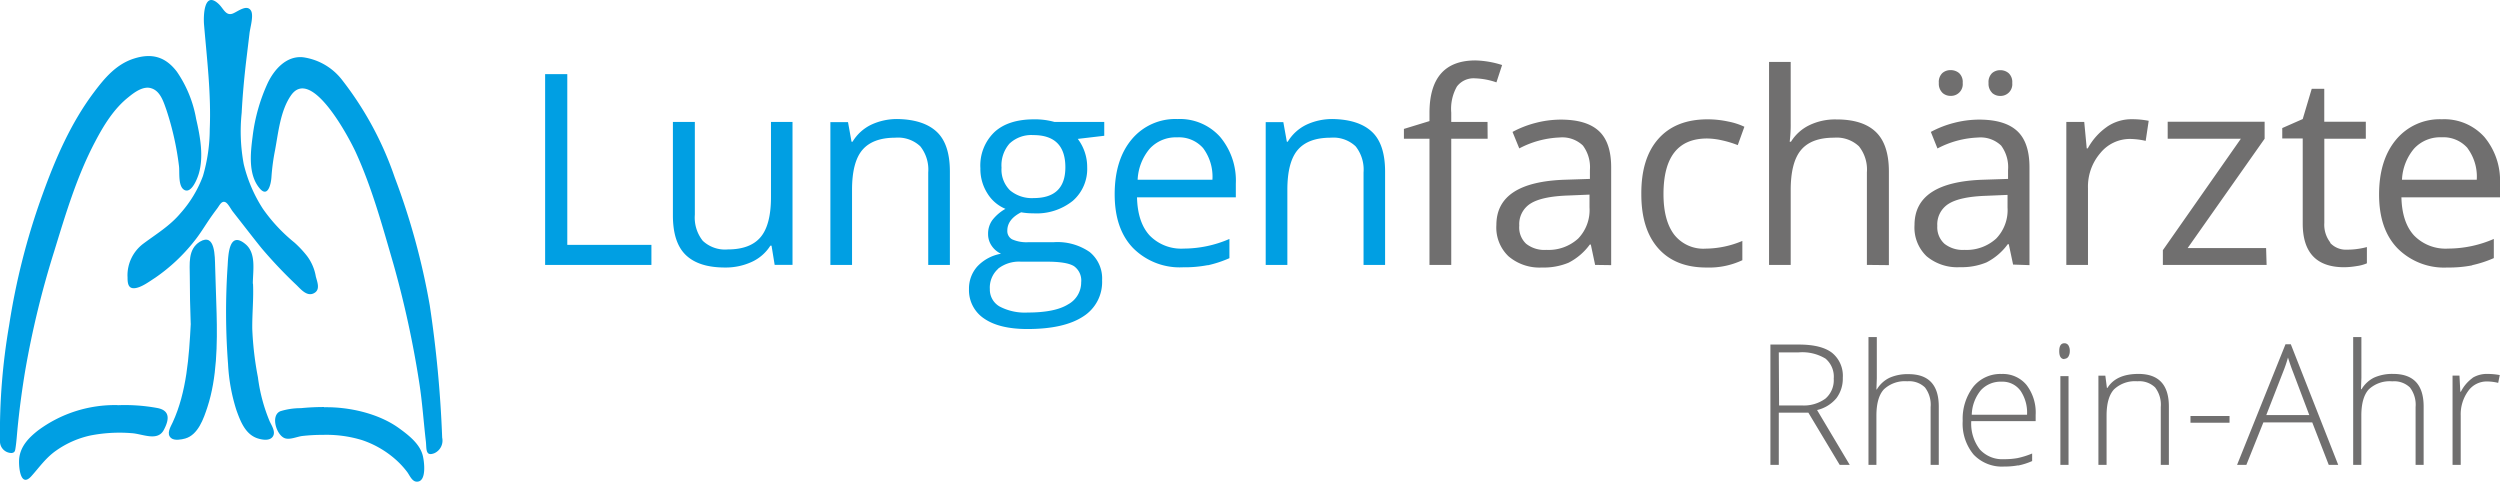
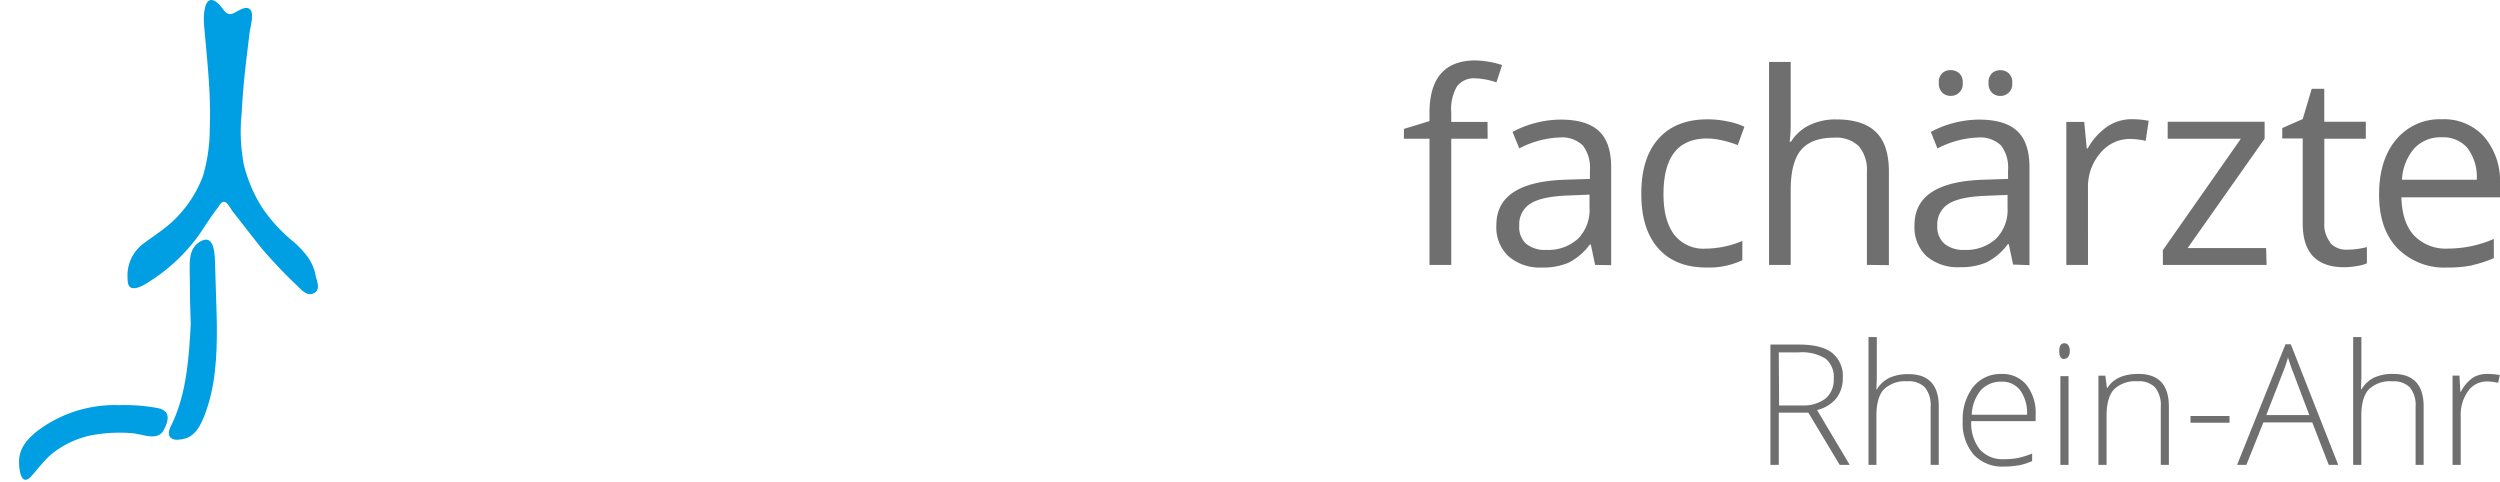
<svg xmlns="http://www.w3.org/2000/svg" id="Ebene_1" data-name="Ebene 1" viewBox="0 0 441 84.96">
  <title>logo</title>
-   <path d="M0,78a2.05,2.05,0,0,0,2.07,1.91c.62-.09.6-.46.71-1.18.14-1,.2-1.94.29-2.9.34-3.53.8-7,1.39-10.53a162,162,0,0,1,5.11-21c2-6.51,4-13.24,7.21-19.3,1.51-2.89,3.33-5.86,5.93-7.9,1-.82,2.6-2,4-1.52,1.58.49,2.15,2.41,2.64,3.79a51.06,51.06,0,0,1,2.22,9.9c.15,1.06-.22,3.67,1,4.26s2.23-2,2.49-2.87c.91-3.05.24-6.65-.46-9.68a21.12,21.12,0,0,0-3.41-8.35c-2-2.61-4.37-3.3-7.52-2.31s-5.19,3.42-7.07,5.92c-4.1,5.45-6.8,11.69-9.1,18.07A121.58,121.58,0,0,0,1.61,57.39,111.2,111.2,0,0,0,0,78" fill="#009fe3" />
  <path d="M22.49,48.76A7,7,0,0,1,25.26,43c2.29-1.71,4.67-3.13,6.54-5.34a20.73,20.73,0,0,0,4-6.61A29.6,29.6,0,0,0,37,22.77c.26-6.15-.48-12.21-1-18.33-.15-1.74,0-6.1,2.54-3.77.88.8,1.27,2.19,2.52,1.72.87-.33,2.61-1.81,3.28-.38C44.73,3,44.09,5,44,6c-.19,1.57-.38,3.15-.57,4.72-.36,3.06-.64,6.13-.8,9.21a31.51,31.51,0,0,0,.36,9,25.35,25.35,0,0,0,3.39,7.91,29.14,29.14,0,0,0,5.55,5.94,18.14,18.14,0,0,1,2.24,2.39,8.34,8.34,0,0,1,1.54,3.6c.24.94.8,2.23-.19,2.87-1.25.81-2.36-.51-3.17-1.31a81.41,81.41,0,0,1-6.22-6.56C45,42.37,43.9,40.95,42.8,39.54L41.05,37.3c-.31-.4-.82-1.4-1.26-1.62-.7-.35-1.06.55-1.51,1.14s-.91,1.23-1.34,1.86c-.89,1.31-1.69,2.65-2.69,3.88A31.39,31.39,0,0,1,27.37,49c-1,.64-2.47,1.76-3.66,1.84s-1.21-1.07-1.21-2" fill="#009fe3" />
-   <path d="M78,77.2a2.44,2.44,0,0,1-1.37,2.74c-1.63.64-1.36-.79-1.51-2.1-.4-3.41-.62-6.84-1.15-10.24a176.08,176.08,0,0,0-4.56-21C67.49,40,65.63,33.14,62.76,26.87c-1.1-2.41-7.85-15.31-11.46-10-1.84,2.68-2.2,6.5-2.78,9.61a37.33,37.33,0,0,0-.63,4.67c-.07,1.32-.65,3.88-2.15,2-2-2.45-1.54-6.25-1.17-9.14a31.54,31.54,0,0,1,2.65-9.35c1.16-2.43,3.31-4.85,6.23-4.56a10.54,10.54,0,0,1,6.93,4.05,58.69,58.69,0,0,1,9.24,17.12,123.85,123.85,0,0,1,6.19,22.6A208.61,208.61,0,0,1,78,77.2" fill="#009fe3" />
  <path d="M33.64,57.08c-.11-2.77-.15-5.54-.16-8.31,0-2.18-.38-4.79,1.77-6.13C38,41,37.89,45.32,37.95,47q.15,4.14.26,8.29c.14,5.35.06,11.4-1.62,16.52-.66,2-1.63,4.89-3.91,5.54-.68.19-1.9.42-2.49-.07-.91-.76-.08-2,.28-2.79,2.46-5.33,2.88-11.6,3.18-17.37" fill="#009fe3" />
-   <path d="M44.63,50c.13,2.65-.16,5.31-.13,8a56.9,56.9,0,0,0,1,8.57,29.82,29.82,0,0,0,2.06,7.73c.34.75,1.12,1.87.57,2.7s-1.87.58-2.65.34c-2.19-.69-3.06-3-3.78-5a31.89,31.89,0,0,1-1.47-8.1,120.64,120.64,0,0,1-.07-17.43c.11-2,.27-6.17,3.17-3.72,1.92,1.63,1.27,4.71,1.27,7" fill="#009fe3" />
-   <path d="M57.17,71.84c4.38-.09,9.62,1.09,13.21,3.69,1.64,1.19,3.61,2.7,4.17,4.73.28,1,.81,4.87-1.11,4.7-.79-.07-1.2-1.15-1.62-1.71a15.09,15.09,0,0,0-2.2-2.34,17.17,17.17,0,0,0-5.77-3.28A21.44,21.44,0,0,0,57,76.71a32.06,32.06,0,0,0-3.69.2c-.91.11-2.2.73-3.1.38-1.47-.58-2.52-4-.76-4.75A12.09,12.09,0,0,1,53.07,72a40.8,40.8,0,0,1,4.11-.2" fill="#009fe3" />
  <path d="M20.73,71.48a31.73,31.73,0,0,1,6.95.48c2.33.41,2.22,2,1.21,3.89-1.11,2.08-3.76.67-5.69.56a26.71,26.71,0,0,0-7.25.41,16.62,16.62,0,0,0-6,2.63C8.08,80.75,7,82.36,5.53,84c-2,2.21-2.28-1.94-2.14-3.16.24-2.12,1.66-3.6,3.28-4.88a22.73,22.73,0,0,1,14.06-4.5" fill="#009fe3" />
  <path d="M435.29,26.17a8.4,8.4,0,0,1,1.61,5.53H423.71a9.13,9.13,0,0,1,2.13-5.48,6.24,6.24,0,0,1,4.85-2,5.67,5.67,0,0,1,4.6,1.92m.79,20.64a20.22,20.22,0,0,0,3.83-1.25V42.15a20.31,20.31,0,0,1-8.06,1.7,7.76,7.76,0,0,1-6-2.3q-2.13-2.3-2.24-6.74H441V32.39a12,12,0,0,0-2.76-8.23,9.51,9.51,0,0,0-7.5-3.12,10,10,0,0,0-8.07,3.59q-3,3.59-3,9.69t3.23,9.46a11.59,11.59,0,0,0,8.83,3.41,21.54,21.54,0,0,0,4.36-.38m-25-4a5.11,5.11,0,0,1-1.08-3.5V24.47h7.32v-3H410V15.66h-2.21L406.2,21l-3.61,1.59v1.84h3.61v15q0,7.71,7.32,7.71a13.78,13.78,0,0,0,2.17-.2,6.94,6.94,0,0,0,1.83-.49V43.58a12.58,12.58,0,0,1-1.5.31,12.44,12.44,0,0,1-2,.15,3.77,3.77,0,0,1-3-1.22m-11.28.94H385.9l13.58-19.29v-3h-17.1v3h12.91L381.53,44.13v2.6h18.3ZM371.66,22.38a11.09,11.09,0,0,0-3.38,3.8h-.18l-.44-4.67H364.5V46.73h3.82V33.2A9.06,9.06,0,0,1,370.5,27a6.72,6.72,0,0,1,5.24-2.49,13,13,0,0,1,2.76.34l.53-3.54a15,15,0,0,0-3-.28,7.62,7.62,0,0,0-4.35,1.33m-20.3-6a2.07,2.07,0,0,0,1.46.56,2.06,2.06,0,0,0,2.12-2.28,2.14,2.14,0,0,0-.63-1.73,2.24,2.24,0,0,0-1.48-.53,2.15,2.15,0,0,0-1.46.53,2.17,2.17,0,0,0-.61,1.73,2.22,2.22,0,0,0,.61,1.71m-8.77,0a2.07,2.07,0,0,0,1.46.56,2.06,2.06,0,0,0,2.14-2.28,2.13,2.13,0,0,0-.63-1.73,2.28,2.28,0,0,0-1.51-.53,2.15,2.15,0,0,0-1.46.53,2.17,2.17,0,0,0-.61,1.73,2.22,2.22,0,0,0,.61,1.71M343,43a3.93,3.93,0,0,1-1.26-3.15,4.27,4.27,0,0,1,2-3.9q2-1.25,6.57-1.41l3.82-.16V36.6a7.24,7.24,0,0,1-2,5.48,7.75,7.75,0,0,1-5.6,2A5.21,5.21,0,0,1,343,43m15,3.77V29.52q0-4.42-2.18-6.42t-6.69-2a17.72,17.72,0,0,0-4.45.58,18,18,0,0,0-4.08,1.59l1.17,2.92a16.65,16.65,0,0,1,7.14-1.93,5.26,5.26,0,0,1,4.09,1.42A6.4,6.4,0,0,1,354.22,30v1.56l-4.28.14q-12.22.37-12.22,8a7,7,0,0,0,2.13,5.5,8.42,8.42,0,0,0,5.88,1.93,11.47,11.47,0,0,0,4.68-.84,10.61,10.61,0,0,0,3.76-3.21h.18l.76,3.59Zm-24.8,0V30.27q0-4.79-2.31-7t-6.94-2.2a10.44,10.44,0,0,0-4.75,1A7.79,7.79,0,0,0,315.93,25h-.23a23.57,23.57,0,0,0,.18-3.24V10.92h-3.82V46.73h3.82V33.54q0-4.92,1.83-7.09t5.81-2.16a5.72,5.72,0,0,1,4.4,1.52,6.58,6.58,0,0,1,1.4,4.6V46.73Zm-25.85-.85V42.5a17,17,0,0,1-6.47,1.36,6.53,6.53,0,0,1-5.56-2.48q-1.88-2.49-1.88-7.14,0-9.81,7.69-9.81a12.37,12.37,0,0,1,2.65.33,18,18,0,0,1,2.76.84l1.17-3.24a12,12,0,0,0-2.85-.92,17.23,17.23,0,0,0-3.64-.39q-5.64,0-8.69,3.45t-3,9.78q0,6.17,3,9.54t8.48,3.37a13.78,13.78,0,0,0,6.38-1.31M269.21,43A3.93,3.93,0,0,1,268,39.8a4.27,4.27,0,0,1,2-3.9q2-1.25,6.57-1.41l3.82-.16V36.6a7.24,7.24,0,0,1-2,5.48,7.75,7.75,0,0,1-5.6,2A5.21,5.21,0,0,1,269.21,43m15,3.77V29.52q0-4.42-2.18-6.42t-6.69-2a17.71,17.71,0,0,0-4.45.58,18,18,0,0,0-4.08,1.59L268,26.18a16.65,16.65,0,0,1,7.13-1.93,5.26,5.26,0,0,1,4.09,1.42A6.4,6.4,0,0,1,280.46,30v1.56l-4.28.14q-12.22.37-12.22,8a7,7,0,0,0,2.13,5.5A8.42,8.42,0,0,0,272,47.19a11.47,11.47,0,0,0,4.68-.84,10.61,10.61,0,0,0,3.76-3.21h.18l.76,3.59ZM262.4,21.51H256V19.87a8,8,0,0,1,1-4.61,3.68,3.68,0,0,1,3.2-1.44,12.66,12.66,0,0,1,3.77.71l1-3.06a16.72,16.72,0,0,0-4.69-.81q-8.13,0-8.12,9.3v1.4l-4.51,1.38v1.73h4.51V46.73H256V24.47h6.42Z" fill="#706f6f" />
-   <path d="M244.33,46.73V30.27q0-4.83-2.3-7T235.17,21a10.7,10.7,0,0,0-4.72,1A7.8,7.8,0,0,0,227.16,25H227l-.62-3.45h-3.11V46.73h3.82V33.5q0-4.93,1.84-7.07t5.8-2.14a5.72,5.72,0,0,1,4.4,1.52,6.59,6.59,0,0,1,1.4,4.6V46.73ZM212.26,26.17a8.41,8.41,0,0,1,1.61,5.54H200.68a9.12,9.12,0,0,1,2.13-5.48,6.24,6.24,0,0,1,4.84-2,5.67,5.67,0,0,1,4.6,1.92m.79,20.65a20.24,20.24,0,0,0,3.83-1.26V42.15a20.31,20.31,0,0,1-8.06,1.7,7.76,7.76,0,0,1-6-2.3q-2.13-2.3-2.24-6.74H218V32.39a12,12,0,0,0-2.76-8.23A9.52,9.52,0,0,0,207.7,21a10,10,0,0,0-8.07,3.59q-3,3.59-3,9.69t3.23,9.46a11.59,11.59,0,0,0,8.83,3.41,21.56,21.56,0,0,0,4.36-.38M178.13,25.28a5.61,5.61,0,0,1,4.14-1.45q5.66,0,5.66,5.68,0,5.43-5.59,5.43a6,6,0,0,1-4.17-1.36,5.14,5.14,0,0,1-1.5-4,5.84,5.84,0,0,1,1.45-4.3M176.06,47.4a6,6,0,0,1,4.05-1.24h4.58q3.5,0,4.76.79a3.09,3.09,0,0,1,1.27,2.84,4.4,4.4,0,0,1-2.31,3.9q-2.31,1.44-7.12,1.44a9.52,9.52,0,0,1-4.95-1.06A3.42,3.42,0,0,1,174.61,51a4.44,4.44,0,0,1,1.45-3.57M186,21.51a12.8,12.8,0,0,0-3.57-.46q-4.56,0-7,2.24a8.16,8.16,0,0,0-2.49,6.39,8,8,0,0,0,1.23,4.42,6.81,6.81,0,0,0,3.19,2.74,7.74,7.74,0,0,0-2.32,2,4.06,4.06,0,0,0-.74,2.42,3.59,3.59,0,0,0,.66,2.14,4,4,0,0,0,1.62,1.36A7.5,7.5,0,0,0,172.4,47a5.84,5.84,0,0,0-1.47,4,6,6,0,0,0,2.68,5.2q2.68,1.84,7.63,1.84,6.44,0,9.81-2.2a7.17,7.17,0,0,0,3.36-6.39,6,6,0,0,0-2.2-5,10,10,0,0,0-6.29-1.73h-4.46a6.2,6.2,0,0,1-2.92-.5,1.65,1.65,0,0,1-.85-1.53q0-2,2.44-3.24a11.54,11.54,0,0,0,2.12.18,10.21,10.21,0,0,0,7-2.21,7.46,7.46,0,0,0,2.53-5.92,8.22,8.22,0,0,0-1.66-5l4.67-.55V21.51ZM167.56,46.73V30.27q0-4.83-2.3-7T158.4,21a10.7,10.7,0,0,0-4.72,1A7.81,7.81,0,0,0,150.39,25h-.18l-.62-3.45h-3.11V46.73h3.82V33.5q0-4.93,1.84-7.07t5.8-2.14a5.72,5.72,0,0,1,4.4,1.52,6.59,6.59,0,0,1,1.4,4.6V46.73ZM118.7,21.51V38q0,4.81,2.29,7t6.89,2.19a11,11,0,0,0,4.75-1,7.62,7.62,0,0,0,3.26-2.85h.21l.55,3.38h3.15V21.51H136V34.76q0,4.9-1.83,7.07T128.37,44a5.72,5.72,0,0,1-4.4-1.52,6.58,6.58,0,0,1-1.4-4.6V21.51Zm-3.79,25.22V43.19H100.07V13.08H96.16V46.73Z" fill="#009fe3" />
  <path d="M436.18,66.66a6.69,6.69,0,0,0-2.08,2.44H434l-.15-2.84h-1.22V82h1.44V73.33A7,7,0,0,1,435.37,69a4,4,0,0,1,3.31-1.71,8.38,8.38,0,0,1,2,.25l.28-1.38a12.38,12.38,0,0,0-2.15-.2,4.87,4.87,0,0,0-2.67.7M427.53,82V71.72q0-5.76-5.37-5.76a7.83,7.83,0,0,0-3.35.64,5.29,5.29,0,0,0-2.23,2.06h-.1l.07-2V59.46H415.1V82h1.44V73.33q0-3.21,1.31-4.64A5.38,5.38,0,0,1,422,67.27a4,4,0,0,1,3.11,1.08,5,5,0,0,1,1,3.46V82ZM402.74,65.6a23.38,23.38,0,0,0,.86-2.53q.51,1.6.87,2.5l2.89,7.65h-7.59ZM410.79,82h1.67L404.1,60.73h-.94L394.62,82h1.64l3-7.49h8.62Zm-17.5-8.62H386.4v1.19h6.89ZM382.59,82V71.72q0-5.76-5.37-5.76-3.93,0-5.47,2.47h-.09l-.28-2.16h-1.22V82h1.44V73.33q0-3.21,1.31-4.64a5.38,5.38,0,0,1,4.14-1.43,4,4,0,0,1,3.11,1.08,5,5,0,0,1,1,3.46V82ZM364.16,63.29a.8.8,0,0,0,.7-.38,1.83,1.83,0,0,0,.25-1,1.78,1.78,0,0,0-.25-1,.81.81,0,0,0-.7-.36q-.91,0-.91,1.39t.91,1.41m.73,3h-1.44V82h1.44Zm-8.51,2.52a6.87,6.87,0,0,1,1.19,4.29h-9.75a7.09,7.09,0,0,1,1.61-4.33,4.73,4.73,0,0,1,3.66-1.5,3.92,3.92,0,0,1,3.29,1.55M356,82.12a11.55,11.55,0,0,0,2.47-.79V80a14.48,14.48,0,0,1-2.59.81,13.19,13.19,0,0,1-2.37.19,5.34,5.34,0,0,1-4.26-1.71,7.46,7.46,0,0,1-1.52-5h11.36V73.19a8,8,0,0,0-1.61-5.28,5.41,5.41,0,0,0-4.4-1.94,6.13,6.13,0,0,0-5,2.27,9.26,9.26,0,0,0-1.86,6,8.51,8.51,0,0,0,1.92,5.94,6.87,6.87,0,0,0,5.36,2.12,13.63,13.63,0,0,0,2.5-.21M342,82V71.72Q342,66,336.66,66a7.83,7.83,0,0,0-3.35.64,5.29,5.29,0,0,0-2.24,2.06H331l.07-2V59.46H329.6V82H331V73.33q0-3.21,1.31-4.64a5.38,5.38,0,0,1,4.14-1.43,4,4,0,0,1,3.11,1.08,5,5,0,0,1,1,3.46V82ZM313.78,62.16h3.51a7.92,7.92,0,0,1,4.73,1.1,4.15,4.15,0,0,1,1.45,3.53A4.28,4.28,0,0,1,322,70.32a6.46,6.46,0,0,1-4.17,1.2h-4ZM319,72.8,324.52,82h1.77l-5.76-9.67a6.26,6.26,0,0,0,3.42-2.1,5.75,5.75,0,0,0,1.12-3.6,5.21,5.21,0,0,0-1.89-4.39q-1.89-1.46-5.84-1.46H312.3V82h1.48V72.8Z" fill="#706f6f" />
</svg>